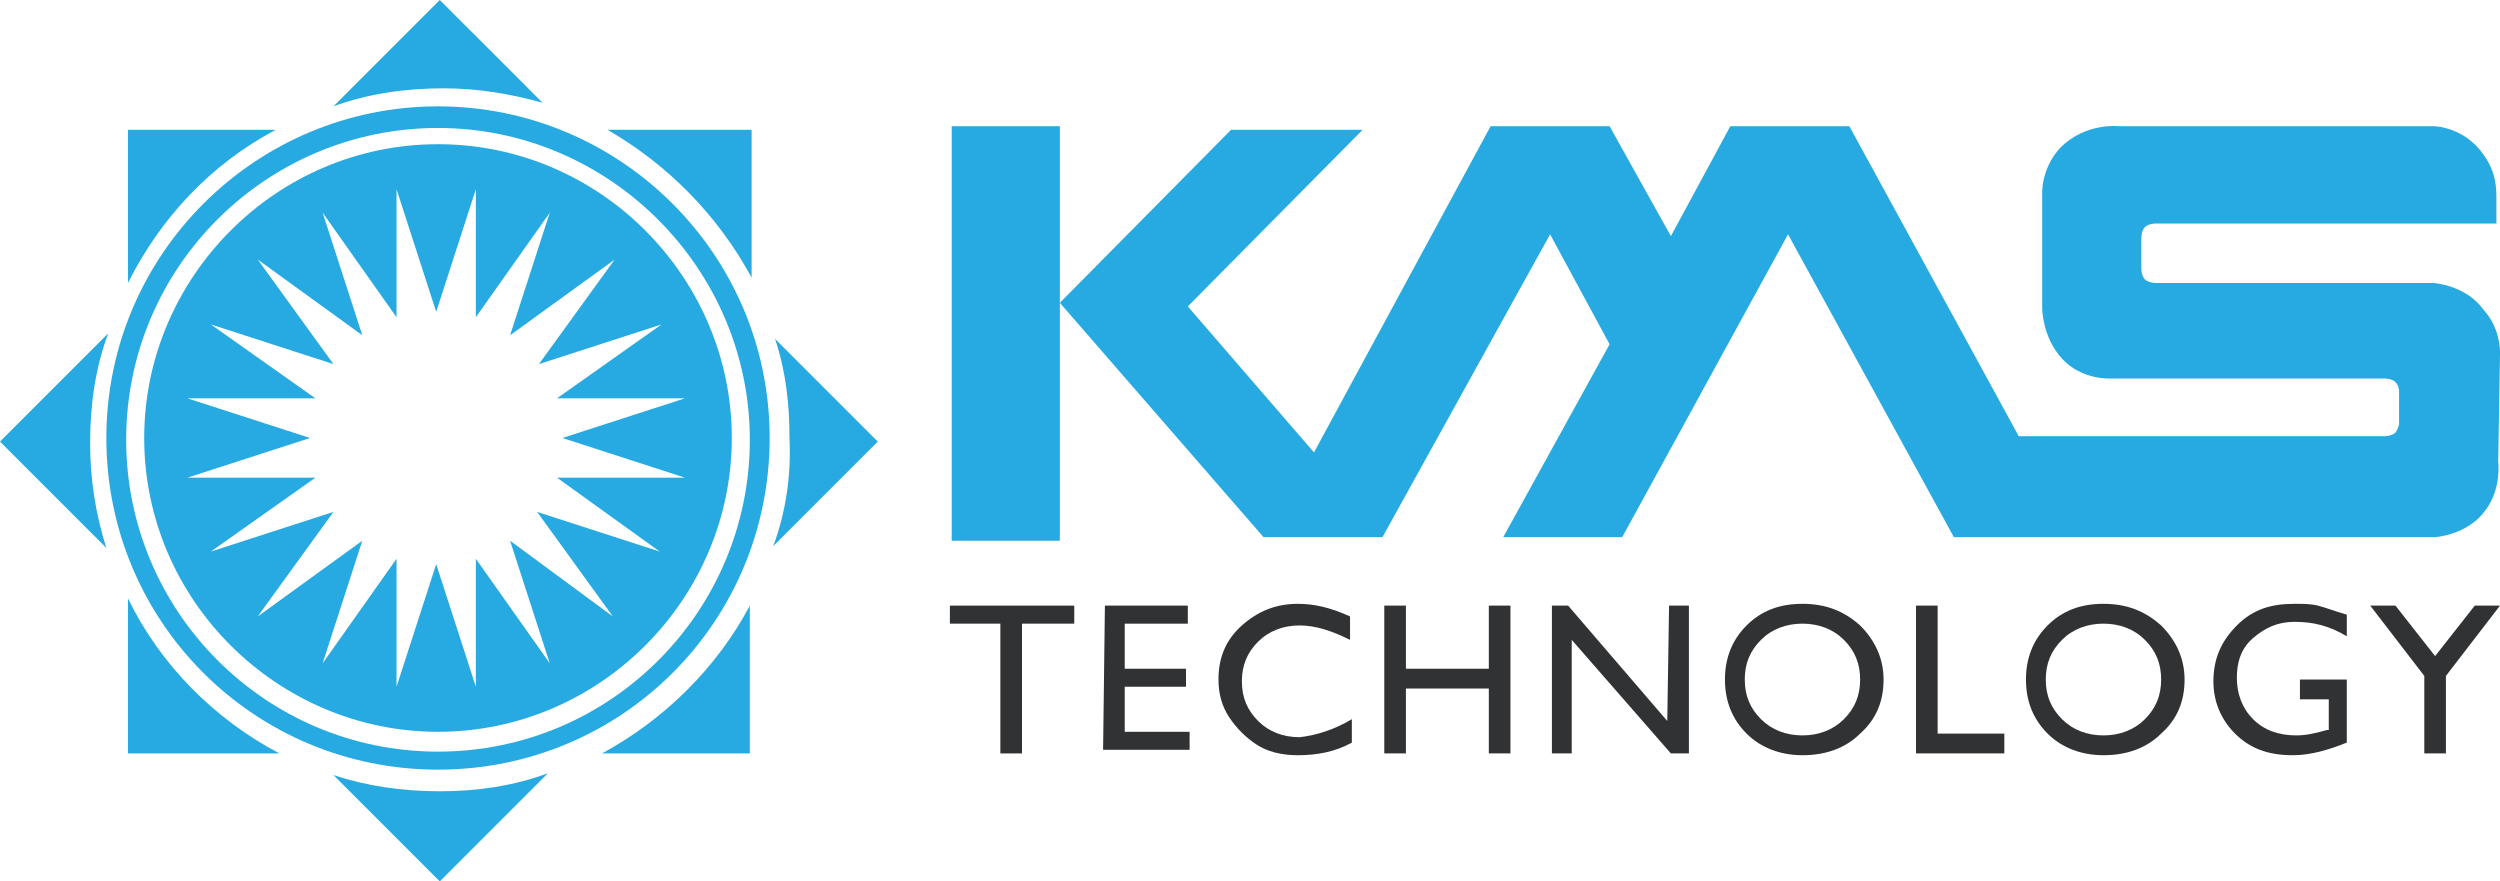
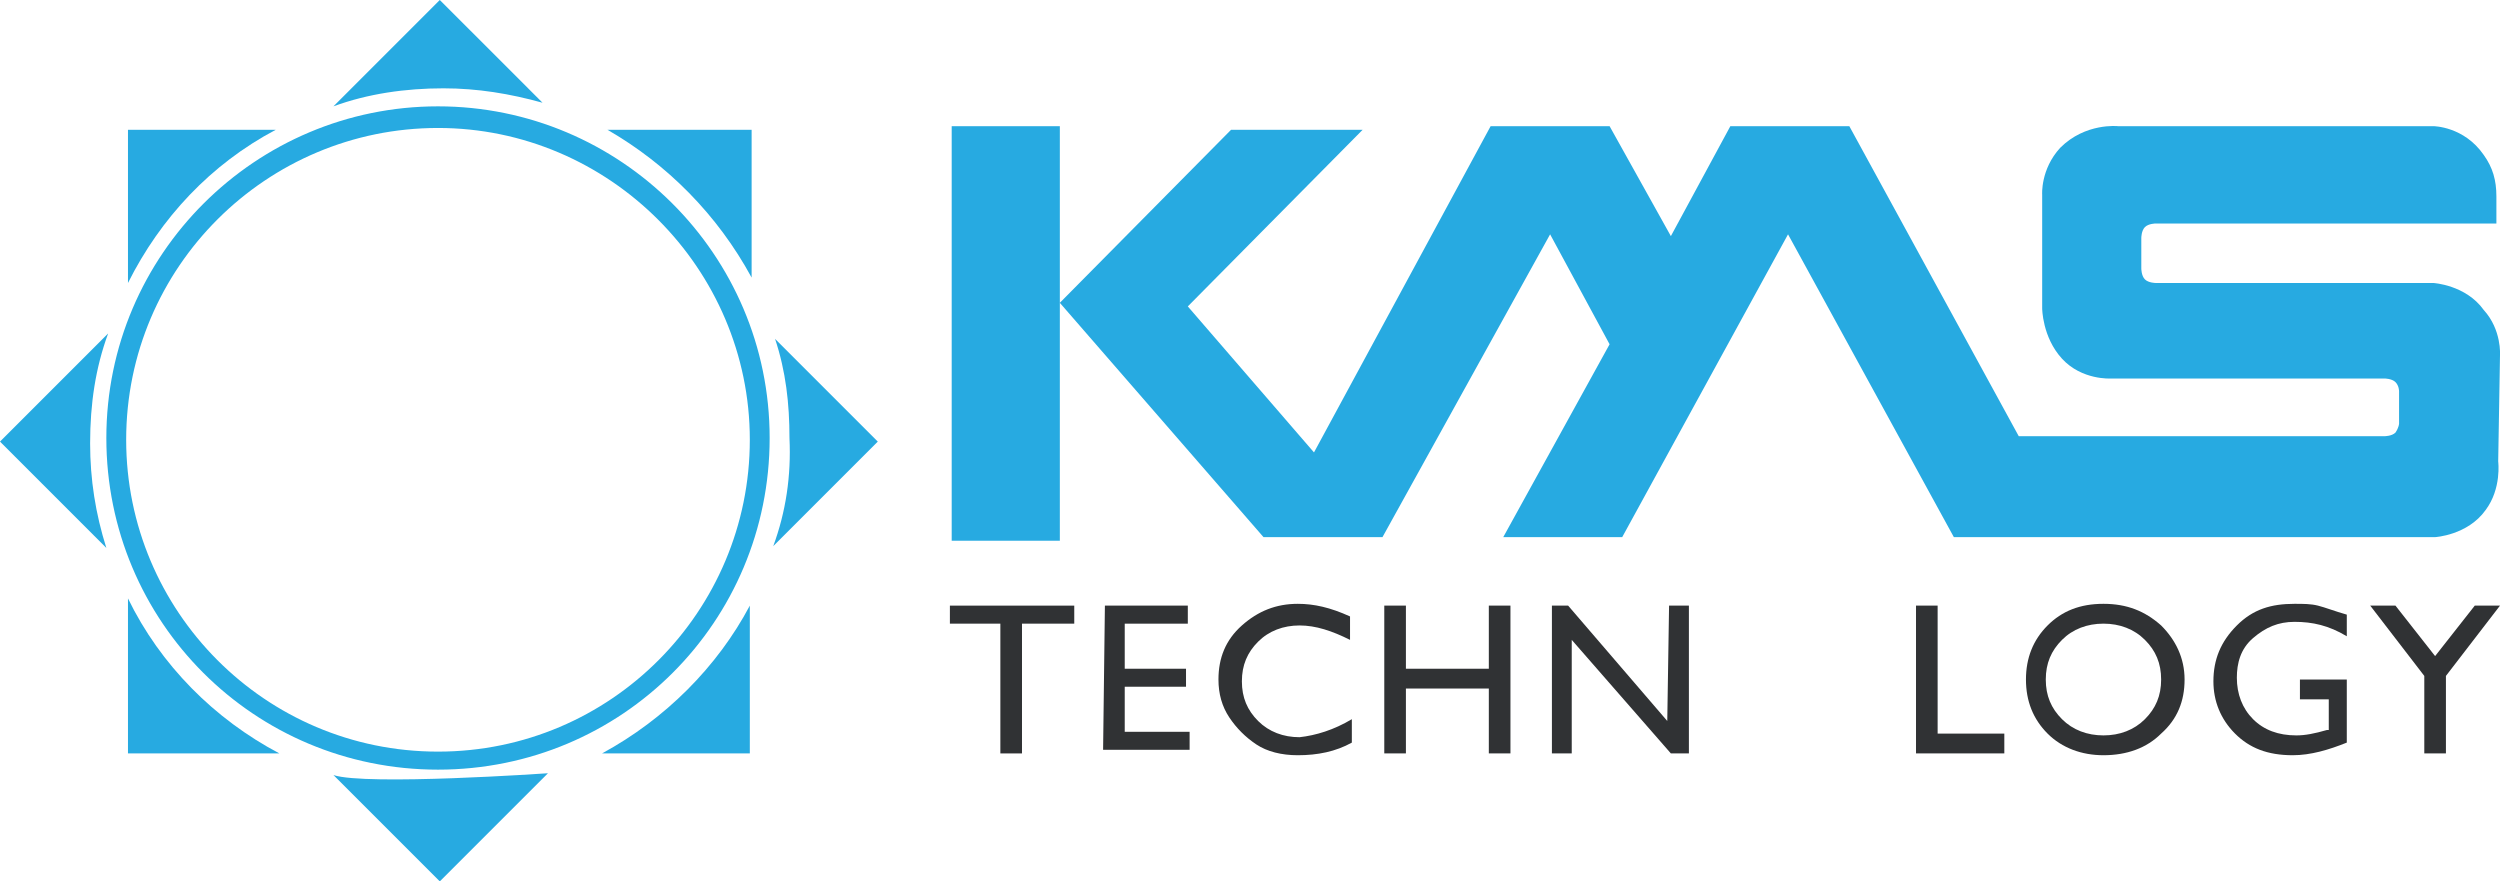
<svg xmlns="http://www.w3.org/2000/svg" version="1.1" id="Layer_1" x="0px" y="0px" viewBox="0 0 138.7 48.9" style="enable-background:new 0 0 138.7 48.9;" xml:space="preserve">
  <style type="text/css">
	.st0{fill-rule:evenodd;clip-rule:evenodd;fill:#27AAE1;}
	.st1{fill:#303234;}
</style>
  <g id="Mark" transform="translate(-137, -30)">
    <g id="hero-img" transform="translate(0, -1)">
      <g id="logo" transform="translate(137, 31)">
        <g id="Clip-12">
			</g>
        <path id="Fill-16" class="st0" d="M24.3,41.7C14.7,41.7,7,33.9,7,24.4c0-9.6,7.8-17.3,17.3-17.3s17.3,7.8,17.3,17.3     S33.9,41.7,24.3,41.7 M24.3,5.9c-10.1,0-18.4,8.2-18.4,18.4s8.2,18.4,18.4,18.4s18.4-8.2,18.4-18.4S34.4,5.9,24.3,5.9" />
        <path id="Fill-19" class="st0" d="M7.1,33.2v8.6h8.4C11.9,39.9,8.9,36.9,7.1,33.2" />
        <path id="Fill-20" class="st0" d="M15.3,7.2H7.1v8.5C8.9,12.1,11.7,9.1,15.3,7.2" />
        <path id="Fill-21" class="st0" d="M41.7,15.4V7.2h-8C37,9.1,39.8,11.9,41.7,15.4" />
        <path id="Fill-22" class="st0" d="M33.4,41.8h8.2v-8.2C39.8,37,36.9,39.9,33.4,41.8" />
        <path id="Fill-23" class="st0" d="M6,18.5l-6,6l5.9,5.9C5.3,28.5,5,26.6,5,24.6C5,22.4,5.3,20.4,6,18.5" />
-         <path id="Fill-24" class="st0" d="M18.5,43l5.9,5.9l6-6c-1.9,0.7-3.9,1-6,1S20.3,43.6,18.5,43" />
+         <path id="Fill-24" class="st0" d="M18.5,43l5.9,5.9l6-6S20.3,43.6,18.5,43" />
        <path id="Fill-25" class="st0" d="M30.1,5.7L24.4,0l-5.9,5.9c1.9-0.7,4-1,6.1-1C26.5,4.9,28.3,5.2,30.1,5.7" />
        <path id="Fill-26" class="st0" d="M42.9,30.3l5.8-5.8L43,18.8c0.6,1.8,0.8,3.6,0.8,5.5C43.9,26.4,43.6,28.4,42.9,30.3" />
-         <path id="Fill-27" class="st0" d="M36.6,30.6l-6.8-2.2l4.2,5.8L28.3,30l2.2,6.8L26.4,31v7.1l-2.2-6.8L22,38.1V31l-4.1,5.8     l2.2-6.8l-5.8,4.2l4.2-5.8l-6.8,2.2l5.8-4.1h-7.1l6.8-2.2l-6.8-2.2h7.1L11.7,18l6.8,2.2l-4.2-5.8l5.8,4.2l-2.2-6.8l4.1,5.8v-7.1     l2.2,6.8l2.2-6.8v7.1l4.1-5.8l-2.2,6.8l5.8-4.2l-4.2,5.8l6.8-2.2l-5.8,4.1H38l-6.8,2.2l6.8,2.2h-7.1L36.6,30.6z M24.3,8     C15.3,8,8,15.4,8,24.3c0,9,7.4,16.3,16.3,16.3c9,0,16.3-7.4,16.3-16.3S33.3,8,24.3,8L24.3,8z" />
      </g>
    </g>
  </g>
  <g id="Text">
    <path class="st1" d="M52.8,33.6h6.8v1h-2.9v7.2h-1.2v-7.2h-2.8v-1H52.8z" />
    <path class="st1" d="M61.3,33.6h4.6v1h-3.5v2.5h3.4v1h-3.4v2.5H66v1h-4.8L61.3,33.6L61.3,33.6z" />
    <path class="st1" d="M75,39.9v1.3c-0.9,0.5-1.9,0.7-3,0.7c-0.9,0-1.7-0.2-2.3-0.6s-1.1-0.9-1.5-1.5s-0.6-1.3-0.6-2.1   c0-1.2,0.4-2.2,1.3-3s1.9-1.2,3.1-1.2c0.9,0,1.8,0.2,2.9,0.7v1.3c-1-0.5-1.9-0.8-2.8-0.8s-1.7,0.3-2.3,0.9s-0.9,1.3-0.9,2.2   s0.3,1.6,0.9,2.2s1.4,0.9,2.3,0.9C73,40.8,74,40.5,75,39.9z" />
    <path class="st1" d="M82.6,33.6h1.2v8.2h-1.2v-3.6H78v3.6h-1.2v-8.2H78v3.5h4.6V33.6z" />
    <path class="st1" d="M92.6,33.6h1.1v8.2h-1l-5.5-6.3v6.3h-1.1v-8.2H87l5.5,6.4L92.6,33.6L92.6,33.6z" />
-     <path class="st1" d="M100,33.5c1.3,0,2.3,0.4,3.2,1.2c0.8,0.8,1.3,1.8,1.3,3s-0.4,2.2-1.3,3c-0.8,0.8-1.9,1.2-3.2,1.2   c-1.2,0-2.3-0.4-3.1-1.2c-0.8-0.8-1.2-1.8-1.2-3s0.4-2.2,1.2-3S98.7,33.5,100,33.5z M100,34.6c-0.9,0-1.7,0.3-2.3,0.9   c-0.6,0.6-0.9,1.3-0.9,2.2s0.3,1.6,0.9,2.2c0.6,0.6,1.4,0.9,2.3,0.9s1.7-0.3,2.3-0.9c0.6-0.6,0.9-1.3,0.9-2.2s-0.3-1.6-0.9-2.2   C101.7,34.9,100.9,34.6,100,34.6z" />
    <path class="st1" d="M106.3,33.6h1.2v7.1h3.7v1.1h-4.9C106.3,41.8,106.3,33.6,106.3,33.6z" />
    <path class="st1" d="M116.7,33.5c1.3,0,2.3,0.4,3.2,1.2c0.8,0.8,1.3,1.8,1.3,3s-0.4,2.2-1.3,3c-0.8,0.8-1.9,1.2-3.2,1.2   c-1.2,0-2.3-0.4-3.1-1.2c-0.8-0.8-1.2-1.8-1.2-3s0.4-2.2,1.2-3C114.4,33.9,115.4,33.5,116.7,33.5z M116.7,34.6   c-0.9,0-1.7,0.3-2.3,0.9c-0.6,0.6-0.9,1.3-0.9,2.2s0.3,1.6,0.9,2.2c0.6,0.6,1.4,0.9,2.3,0.9s1.7-0.3,2.3-0.9   c0.6-0.6,0.9-1.3,0.9-2.2s-0.3-1.6-0.9-2.2C118.4,34.9,117.6,34.6,116.7,34.6z" />
    <path class="st1" d="M127.5,37.7h2.7v3.5c-1,0.4-2,0.7-3,0.7c-1.4,0-2.4-0.4-3.2-1.2s-1.2-1.8-1.2-2.9c0-1.2,0.4-2.2,1.3-3.1   s1.9-1.2,3.2-1.2c0.5,0,0.9,0,1.3,0.1s0.9,0.3,1.6,0.5v1.2c-1-0.6-1.9-0.8-2.9-0.8c-0.9,0-1.6,0.3-2.3,0.9s-0.9,1.4-0.9,2.2   c0,0.9,0.3,1.7,0.9,2.3s1.4,0.9,2.4,0.9c0.5,0,1-0.1,1.7-0.3h0.1v-1.7h-1.6v-1.1H127.5z" />
    <path class="st1" d="M137.3,33.6h1.4l-3,3.9v4.3h-1.2v-4.3l-3-3.9h1.4l2.2,2.8L137.3,33.6z" />
  </g>
  <path id="KMS" class="st0" d="M138.7,19.7c0,0,0.1-1.4-0.9-2.5c-1-1.4-2.8-1.5-2.8-1.5h-15.4c0,0-0.4,0-0.6-0.2s-0.2-0.6-0.2-0.6  v-1.7c0,0,0-0.4,0.2-0.6c0.2-0.2,0.6-0.2,0.6-0.2h18.9v-1.5c0-0.9-0.2-1.6-0.7-2.3C136.7,7,135,7,135,7h-17.5c0,0-1.8-0.2-3.2,1.2  c-1.1,1.2-1,2.6-1,2.6v6.3c0,0,0,1.6,1.1,2.8c1.1,1.2,2.7,1.1,2.7,1.1h15.2c0,0,0.4,0,0.6,0.2c0.2,0.2,0.2,0.5,0.2,0.5v1.8  c0,0,0,0.2-0.2,0.5c-0.2,0.2-0.6,0.2-0.6,0.2H112L102.6,7H96l-3.3,6.1L89.3,7h-6.6l-9.8,18.1l-7-8.1l9.7-9.8h-7.3l-9.5,9.6V7h-6v23  h6V16.8l11.3,13h6.6L86,13l3.3,6.1l-5.9,10.7H90L99.2,13l9.2,16.8h26.7c0,0,1.8-0.1,2.8-1.5c0.9-1.2,0.7-2.7,0.7-2.7L138.7,19.7z" />
</svg>